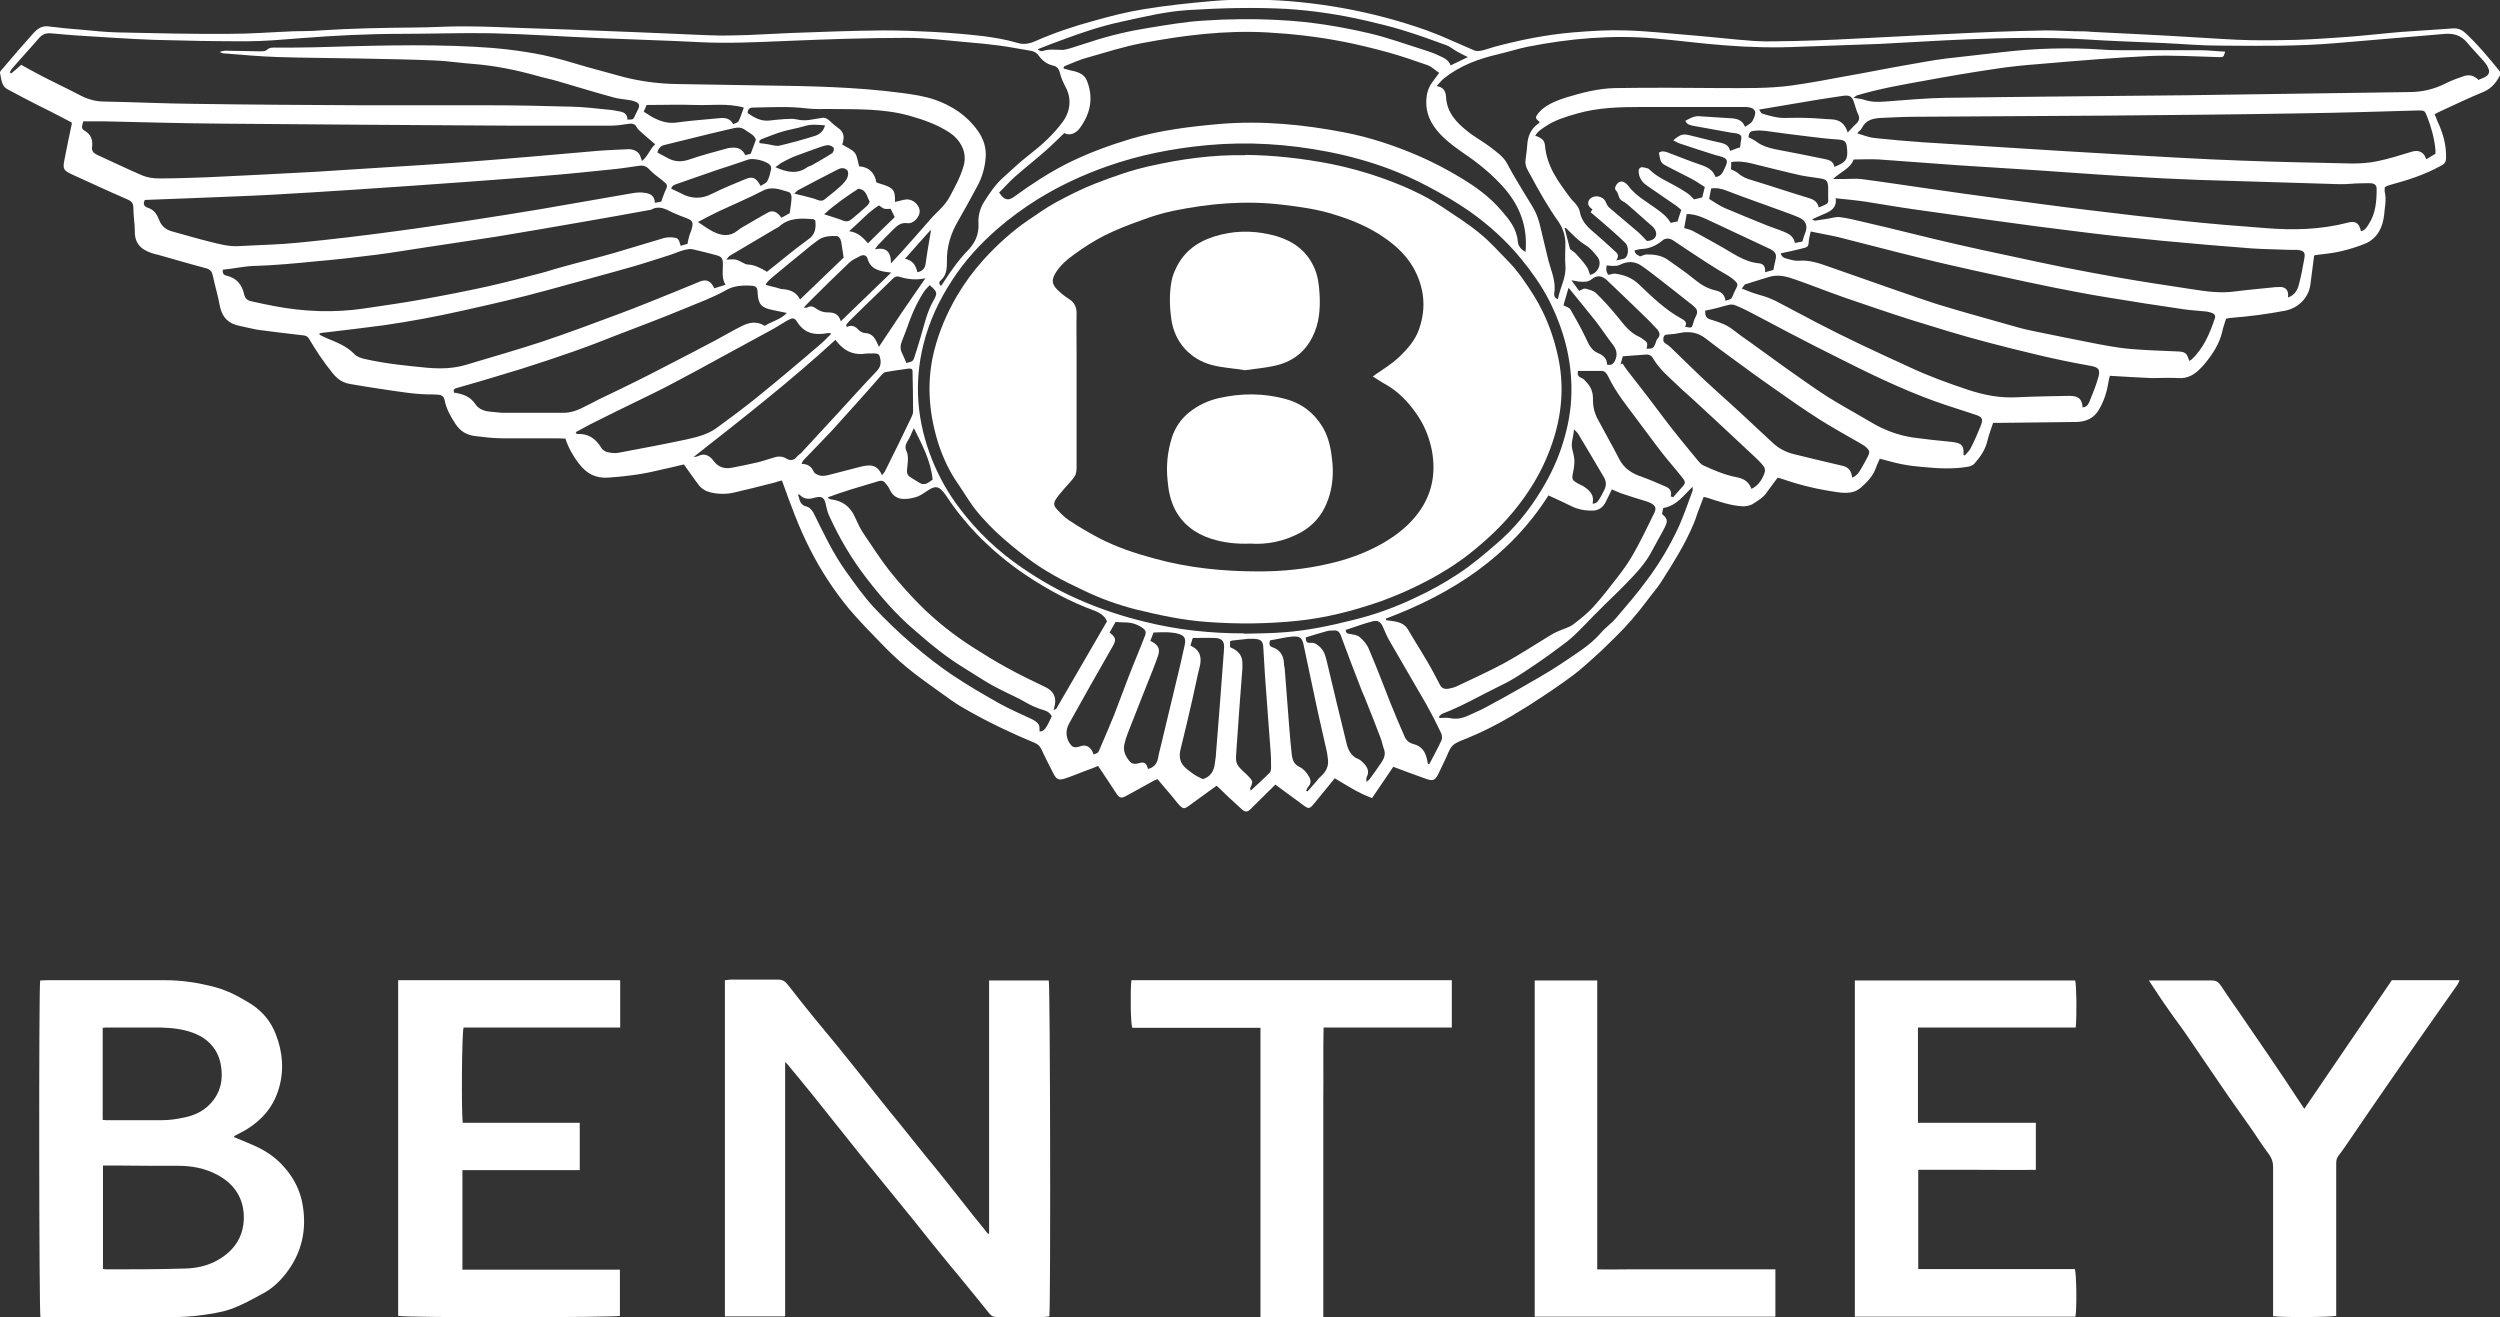
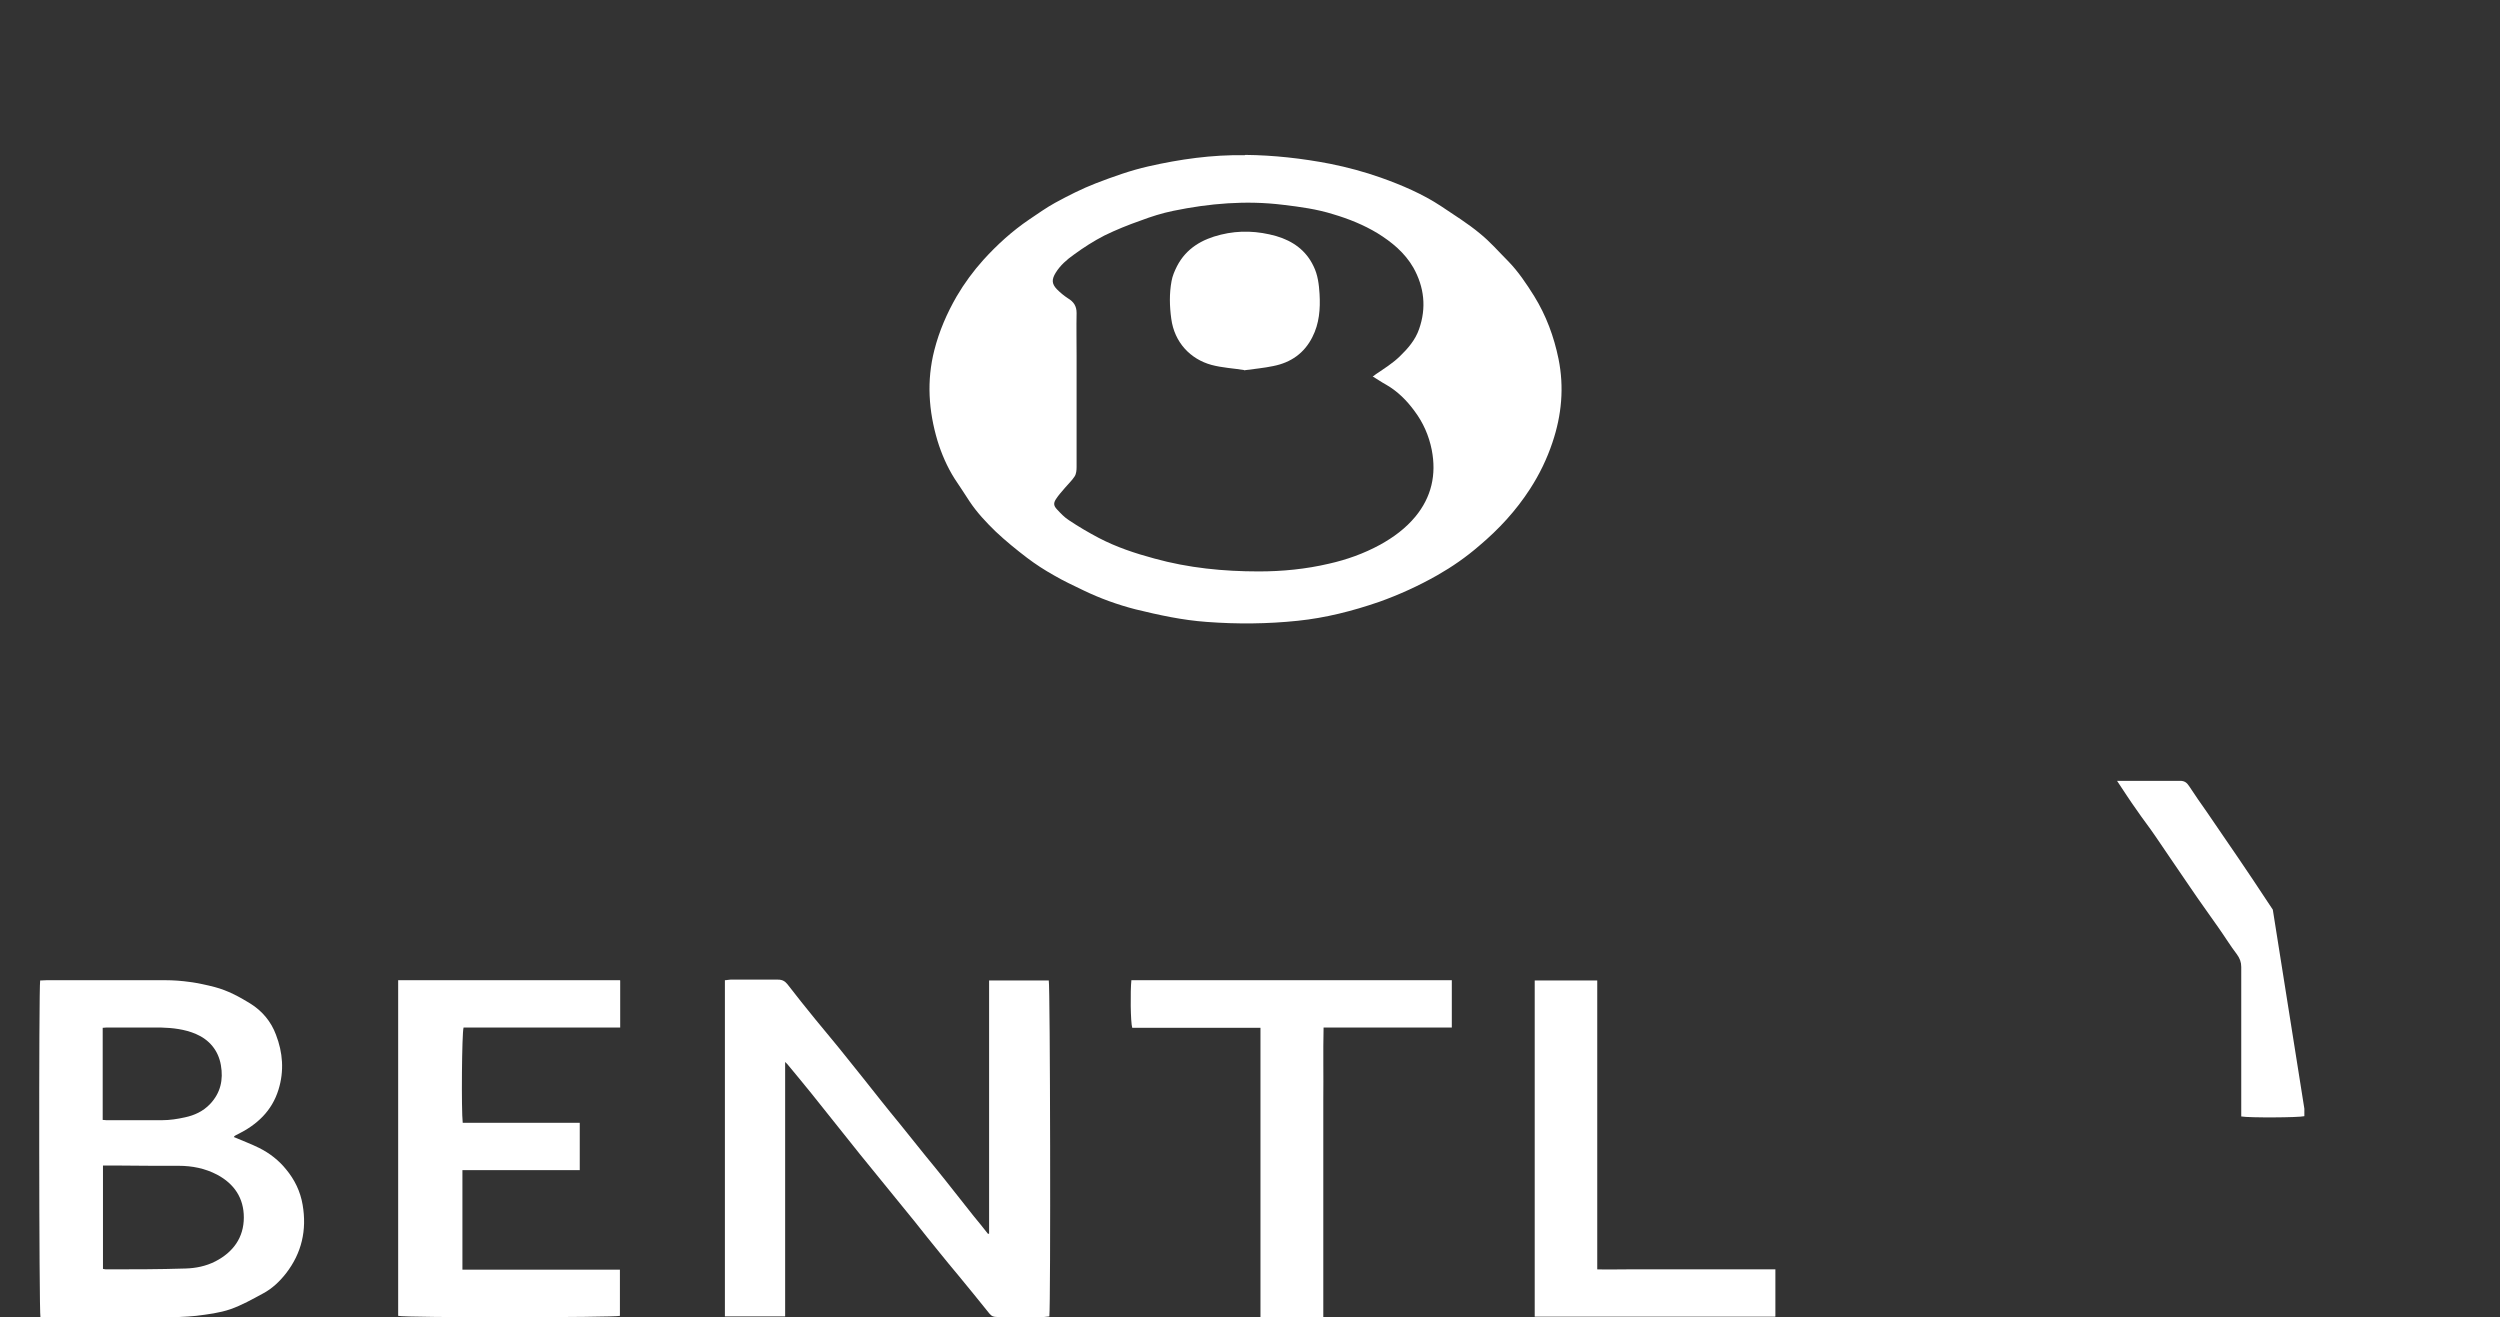
<svg xmlns="http://www.w3.org/2000/svg" id="Layer_2" data-name="Layer 2" viewBox="0 0 87.15 45.92">
  <rect x="0" y="0" width="87.15" height="45.92" fill="#333333" stroke="none" />
  <defs>
    <style>      .cls-1 {        fill: #fff;        stroke-width: 0px;      }    </style>
  </defs>
  <g id="Layer_1-2" data-name="Layer 1">
    <g>
      <path class="cls-1" d="m34.48,43c0-2.93,0-5.87,0-8.82.7,0,1.39,0,2.08,0,.05.16.07,11.27.02,11.71-.06,0-.12.02-.18.02-.55,0-1.09,0-1.64,0-.11,0-.19-.02-.27-.12-.36-.45-.72-.89-1.09-1.34-.22-.26-.43-.52-.65-.79-.29-.35-.57-.71-.85-1.06-.64-.79-1.28-1.57-1.92-2.36-.57-.71-1.13-1.42-1.7-2.13-.27-.34-.56-.68-.83-1.01-.02-.02-.04-.04-.08-.08,0,2.97,0,5.91,0,8.87-.69,0-1.39,0-2.1,0,0-3.91,0-7.8,0-11.72.07,0,.13-.02.19-.02.55,0,1.11,0,1.66,0,.15,0,.24.05.33.16.32.41.64.82.97,1.22.35.43.71.85,1.05,1.28.42.52.84,1.05,1.26,1.58.21.27.43.53.64.79.3.37.6.75.9,1.12.23.28.46.56.69.85.33.41.65.83.98,1.24.17.21.34.41.5.62.02,0,.03,0,.05-.01Z" />
      <path class="cls-1" d="m8.16,39.64c.3.13.6.24.88.38.36.18.68.43.93.74.3.36.5.77.58,1.24.15.88-.03,1.68-.58,2.39-.22.28-.48.53-.8.7-.37.2-.74.41-1.14.55-.38.13-.79.18-1.19.23-.39.04-.78.05-1.17.05-1.33,0-2.65,0-3.98,0-.1,0-.19,0-.28,0-.05-.2-.06-11.45-.01-11.74.08,0,.15-.01.23-.01,1.38,0,2.75,0,4.13,0,.59,0,1.16.09,1.73.24.45.12.84.33,1.23.57.42.26.73.63.9,1.09.24.62.29,1.26.09,1.91-.23.75-.75,1.23-1.44,1.57-.03.01-.06.03-.09.05-.01,0-.02.03-.03.05Zm-4.58,4.59s.07.02.11.02c.93,0,1.86,0,2.78-.03.35-.01.71-.08,1.04-.25.62-.32.99-.83.99-1.53,0-.67-.33-1.17-.93-1.49-.42-.22-.87-.31-1.34-.31-.73,0-1.46,0-2.19-.01-.14,0-.29,0-.45,0,0,1.21,0,2.4,0,3.6Zm0-5.19c.06,0,.09.01.12.01.65,0,1.3,0,1.95,0,.27,0,.53-.04.8-.1.33-.07.63-.21.87-.46.37-.39.47-.85.38-1.36-.09-.52-.41-.89-.88-1.09-.38-.16-.8-.21-1.21-.22-.61,0-1.22,0-1.83,0-.06,0-.12,0-.2.01,0,1.07,0,2.12,0,3.2Z" />
      <path class="cls-1" d="m21.62,34.18v1.64h-5.46c-.06.19-.08,2.88-.03,3.32,1.35,0,2.71,0,4.08,0v1.65c-1.36,0-2.72,0-4.09,0,0,1.16,0,2.3,0,3.47,1.83,0,3.65,0,5.49,0,0,.56,0,1.09,0,1.61-.17.06-7.48.07-7.73,0,0-3.89,0-7.79,0-11.7,2.58,0,5.15,0,7.73,0Z" />
      <path class="cls-1" d="m50.61,34.18v1.64c-1.49,0-2.96,0-4.47,0-.02.85,0,1.69-.01,2.52,0,.84,0,1.68,0,2.51v2.51c0,.84,0,1.67,0,2.55-.74,0-1.45,0-2.19,0,0-3.37,0-6.71,0-10.08-1.51,0-2.99,0-4.47,0-.06-.19-.07-1.28-.03-1.66,3.71,0,7.43,0,11.17,0Z" />
-       <path class="cls-1" d="m80.33,38.65c1.03-1.51,2.04-3,3.05-4.48.78,0,1.56,0,2.36,0-.03.06-.04.11-.07.15-.4.57-.8,1.14-1.2,1.71-.38.54-.76,1.09-1.14,1.64-.47.68-.94,1.36-1.4,2.04-.14.2-.27.4-.42.59-.07.1-.07.19-.07.3,0,.73,0,1.46,0,2.2,0,.94,0,1.87,0,2.81v.26c-.19.05-1.92.06-2.2.01v-.28c0-1.64,0-3.29,0-4.93,0-.17-.05-.3-.15-.44-.23-.3-.43-.63-.65-.94-.32-.46-.65-.91-.96-1.37-.42-.61-.83-1.22-1.24-1.82-.21-.31-.44-.6-.65-.91-.23-.32-.44-.65-.68-1.01.1,0,.16,0,.22,0,.66,0,1.32,0,1.98,0,.15,0,.23.06.31.18.2.31.42.62.63.92.19.27.37.55.56.82.35.51.7,1.02,1.04,1.53.17.26.34.51.51.77.05.08.11.16.18.27Z" />
+       <path class="cls-1" d="m80.33,38.65v.26c-.19.05-1.92.06-2.2.01v-.28c0-1.64,0-3.29,0-4.93,0-.17-.05-.3-.15-.44-.23-.3-.43-.63-.65-.94-.32-.46-.65-.91-.96-1.37-.42-.61-.83-1.22-1.24-1.82-.21-.31-.44-.6-.65-.91-.23-.32-.44-.65-.68-1.01.1,0,.16,0,.22,0,.66,0,1.32,0,1.98,0,.15,0,.23.06.31.18.2.31.42.62.63.92.19.27.37.55.56.82.35.51.7,1.02,1.04,1.53.17.26.34.51.51.77.05.08.11.16.18.27Z" />
      <path class="cls-1" d="m61.88,45.9c-2.79,0-5.58,0-8.38,0,0-3.91,0-7.8,0-11.72.72,0,1.44,0,2.18,0,0,3.35,0,6.69,0,10.07.36.01.7,0,1.03,0,.34,0,.68,0,1.03,0h1.05c.34,0,.68,0,1.03,0h1.03c.34,0,.68,0,1.04,0,0,.56,0,1.09,0,1.64Z" />
-       <path class="cls-1" d="m66.86,35.82c0,1.12,0,2.2,0,3.32h4.11v1.64c-.68.01-1.36,0-2.04,0-.68,0-1.36,0-2.06,0,0,1.16,0,2.3,0,3.46h5.46c.06.2.07,1.38.02,1.66-2.56,0-5.12,0-7.69,0,0-3.91,0-7.8,0-11.72,2.56,0,5.12,0,7.68,0,.05.16.06,1.23.02,1.64-1.82,0-3.65,0-5.49,0Z" />
-       <path class="cls-1" d="m27.26,16.75c-.09.02-.17.04-.25.07-.47.12-.94.24-1.42.35-.26.06-.53.06-.8,0-.18-.04-.32-.12-.43-.26-.17-.22-.33-.46-.52-.72-.28.07-.6.14-.91.21-.57.14-1.15.21-1.73.25-.45.03-.76-.15-1.02-.49-.2-.26-.36-.54-.47-.87-.08,0-.17-.01-.26-.01-.64,0-1.27,0-1.91,0-.33,0-.66-.04-.99-.08-.28-.04-.5-.16-.67-.42-.17-.26-.32-.52-.38-.83-.02-.12-.1-.18-.22-.19-.05,0-.1-.01-.15-.01-.62.01-1.23-.1-1.84-.19-.35-.05-.71-.11-1.06-.17-.27-.04-.47-.17-.64-.39-.3-.37-.57-.77-.81-1.18-.05-.09-.11-.12-.21-.13-.52-.06-1.03-.12-1.55-.19-.21-.03-.41-.09-.62-.13-.42-.07-.66-.3-.74-.72-.06-.35-.17-.69-.24-1.04-.03-.14-.09-.22-.24-.26-.57-.15-1.14-.32-1.71-.48,0,0-.02,0-.02,0-.42-.11-.76-.29-.75-.81,0-.27-.05-.53-.05-.8,0-.17-.05-.24-.21-.31-.65-.28-1.29-.58-1.93-.87-.3-.14-.33-.19-.26-.53.08-.41.16-.81.25-1.22,0-.02,0-.03,0-.06-.27-.14-.55-.29-.83-.43-.14-.07-.29-.14-.44-.22-.33-.17-.66-.34-.99-.52C.04,2.98.05,2.74,0,2.54c-.01-.05.07-.12.12-.18.35-.41.69-.81,1.05-1.21.13-.14.29-.26.51-.23.4.05.81.09,1.21.12.4.04.81.08,1.21.09,1.3.03,2.6.06,3.9.05.75,0,1.49-.06,2.24-.09.31-.01.62,0,.93-.03,1.07-.07,2.14-.09,3.22-.1.63,0,1.27-.05,1.9-.04.67,0,1.35.04,2.02.06.5.02,1.01.03,1.51.05.77.03,1.54.06,2.31.09.4.02.8.03,1.19.05.6.02,1.2.06,1.8.07.32,0,.65-.01.98-.02.5-.02.99-.05,1.48-.07,1.07-.04,2.14-.08,3.22-.09.56,0,1.12.02,1.68.05.6.03,1.2.08,1.8.15.39.05.79.12,1.17.23.24.08.45.03.65-.06.66-.29,1.35-.52,2.05-.71.57-.16,1.15-.31,1.73-.4.78-.13,1.56-.21,2.34-.28.54-.05,1.09-.06,1.63-.05.99.01,1.98.12,2.95.29,1,.18,1.98.44,2.94.78.3.11.59.23.88.36.26.11.52.23.78.34.07.03.17.02.26,0,.15-.03.29-.09.44-.13.9-.24,1.8-.42,2.73-.5.61-.05,1.22-.09,1.83-.07.77.02,1.54.11,2.31.17.74.06,1.47.15,2.21.2.45.03.91,0,1.37,0,.49-.01.97-.03,1.46-.05.59-.03,1.18-.06,1.78-.09.39-.02.78-.04,1.17-.06.62-.03,1.25-.06,1.87-.09.24-.01.47-.02.71-.03.59-.02,1.17-.04,1.76-.05.35,0,.7.02,1.05.03.19,0,.37,0,.56.02.6.03,1.2.06,1.8.09.65.03,1.3.07,1.95.11.59.03,1.18.08,1.78.09.54.01,1.07,0,1.61-.01.58-.02,1.15-.06,1.73-.1.54-.04,1.08-.1,1.62-.15.41-.04.83-.06,1.24-.09.29-.02.58-.04.87-.06.16-.01.3.04.42.15.44.4.82.87,1.2,1.33.02.02.03.06.05.09-.13.28-.3.51-.6.64-.51.21-1.01.45-1.51.68-.06.03-.12.06-.2.1.04.09.07.17.1.25.19.4.31.81.3,1.27,0,.16-.07.23-.2.29-.55.3-1.13.49-1.73.65-.05.01-.09.03-.14.05-.02,0-.04.02-.07.05,0,.04,0,.09,0,.14.07.28,0,.55-.02.82-.05.42-.22.79-.63.98-.28.12-.58.21-.88.28-.28.07-.58.09-.87.13-.02,0-.04.02-.06.02-.04.34-.09.68-.13,1.01-.06.46-.42.82-.88.91-.62.12-1.25.2-1.88.25-.06,0-.11.02-.18.03-.04.14-.1.29-.13.44-.1.44-.34.8-.62,1.14-.05.06-.11.12-.17.18-.2.2-.43.33-.74.31-.31-.02-.62,0-.93,0-.48-.02-.95-.05-1.46-.08-.01.05-.04.14-.05.22-.05.33-.15.65-.32.94-.18.33-.48.45-.83.45-.85.01-1.71.02-2.56.03-.1,0-.19,0-.31,0-.07.21-.15.42-.2.63-.07.31-.25.56-.45.79-.05.06-.15.1-.23.11-.52.09-1.04.06-1.56.01-.25-.02-.5-.05-.75-.1-.25-.05-.49-.12-.76-.19-.04.1-.1.21-.14.33-.1.28-.3.48-.51.67-.23.21-.52.21-.81.17-.64-.09-1.26-.23-1.87-.44-.08-.03-.17-.05-.23-.07-.13.18-.26.34-.37.5-.13.2-.33.31-.52.43-.09.05-.22.07-.32.07-.43-.02-.84-.17-1.25-.3-.03,0-.06-.02-.12-.03-.07.19-.15.39-.22.58-.04.12-.08.25-.13.36-.3.72-.72,1.38-1.14,2.04-.15.23-.34.44-.5.66-.33.44-.68.85-1.07,1.23-.24.23-.47.47-.72.69-.25.22-.49.45-.76.65-.43.32-.87.62-1.32.91-.28.19-.58.36-.87.54-.48.28-.97.53-1.48.74-.19.08-.4.14-.54.27-.13.13-.18.34-.27.51-.08.16-.15.32-.23.48-.11.22-.18.25-.4.18-.38-.13-.76-.28-1.17-.43-.24.35-.48.71-.74,1.09-.47-.17-.88-.44-1.3-.69-.24.29-.47.58-.71.87-.17.21-.2.21-.41.05-.31-.23-.63-.46-.95-.7-.29.29-.58.57-.87.86-.09.09-.17.11-.28.02-.17-.15-.33-.31-.5-.46-.13-.12-.25-.25-.4-.38-.28.2-.54.39-.8.58-.01,0-.03.02-.04.03-.28.2-.3.27-.55-.04-.21-.27-.44-.52-.67-.8-.03.01-.08.03-.12.05-.32.18-.64.35-.96.53-.18.1-.24.09-.36-.09-.2-.31-.41-.62-.63-.95-.17.07-.34.14-.52.2-.21.08-.42.17-.64.24-.21.07-.29.03-.39-.16-.14-.28-.29-.56-.42-.85-.05-.11-.12-.18-.23-.23-.82-.34-1.62-.72-2.39-1.16-.35-.19-.67-.43-.99-.66-.38-.27-.77-.55-1.13-.85-.3-.25-.58-.52-.85-.8-.38-.39-.76-.78-1.11-1.19-.53-.64-.99-1.34-1.37-2.09-.39-.76-.68-1.56-.97-2.37Zm5.53-6.77s.04-.04.05-.06c.27-.42.55-.83.89-1.18.25-.26.4-.55.38-.94-.02-.26.05-.54.2-.77.19-.3.39-.6.66-.84.29-.26.57-.53.88-.77.45-.35.87-.72,1.21-1.19.26-.37.3-.81.08-1.21-.08-.15-.15-.31-.19-.47-.03-.14-.1-.23-.23-.26-.22-.05-.38-.17-.51-.35-.07-.1-.16-.15-.28-.17-.36-.06-.72-.13-1.08-.18-.39-.05-.78-.09-1.16-.12-.69-.06-1.38-.15-2.07-.15-1.42,0-2.83.05-4.25.11-.99.04-1.98.09-2.98.04-1.15-.06-2.31-.09-3.47-.14-1.25-.05-2.5-.14-3.76-.17-1.06-.02-2.12.02-3.17.02-1.17,0-2.33.06-3.49.15-.64.05-1.28.11-1.92.11-1.07,0-2.13-.02-3.2-.05-.83-.03-1.66-.09-2.49-.14-.38-.02-.76-.06-1.14-.09-.17-.01-.29.05-.4.18-.3.35-.62.69-.92,1.04-.04.04-.06.1-.09.14l.05.04c.12-.1.24-.2.35-.3.24.13.46.26.68.37.44.23.89.44,1.33.67.28.15.56.24.88.24,1.04.02,2.08.07,3.13.08,1.95.03,3.91.04,5.86.05,1.45,0,2.9,0,4.35,0,.99,0,1.99.02,2.98.05.41.01.81.06,1.22.1.15.01.31.04.46.07.14.03.25.11.24.28.21,0,.21,0,.28-.17.03-.07.07-.13.1-.2.06-.13.03-.2-.09-.25-.07-.03-.14-.05-.21-.06-.18-.03-.37-.04-.55-.09-.66-.18-1.31-.38-1.96-.57-.24-.07-.49-.12-.73-.19-.72-.2-1.45-.35-2.2-.41-.44-.03-.87-.1-1.31-.12-.89-.04-1.77-.05-2.66-.07-.94-.02-1.89-.02-2.83-.05-.64-.02-1.28-.08-1.92-.13-.04,0-.09-.03-.13-.05.11-.04.21-.05.3-.04.37,0,.73.02,1.1.02.08,0,.18,0,.23-.04.11-.11.24-.09.37-.09.42,0,.83,0,1.25-.01,1.87-.05,3.74-.12,5.62-.02.81.04,1.61.13,2.4.29.52.11,1.04.27,1.55.42.41.11.83.23,1.24.34.62.16,1.25.24,1.88.25,1.01.02,2.02.03,3.03.05,1.6.02,3.21.05,4.8.26.39.05.79.11,1.17.24.59.21,1.1.54,1.48,1.07.21.29.31.61.28.96-.03.34-.12.67-.29.98-.22.41-.45.83-.68,1.23-.25.43-.39.89-.38,1.39,0,.25-.01.49-.22.67-.07.06-.06.13.03.2Zm53.62-7.2c.07-.03.13-.05.19-.08.17-.08.21-.19.13-.35-.03-.07-.08-.14-.13-.2-.2-.23-.41-.44-.6-.67-.2-.24-.45-.32-.76-.3-1.26.11-2.51.21-3.77.32-1.37.12-2.73.1-4.1.09-.65,0-1.3-.06-1.95-.09-.93-.04-1.85-.07-2.78-.13-1.34-.08-2.69-.05-4.03,0-1.02.04-2.05.11-3.07.16-.94.04-1.87.06-2.81.1-.87.04-1.74.02-2.61-.05-.81-.06-1.62-.17-2.43-.24-1.49-.13-2.97,0-4.44.29-.34.07-.68.18-1.02.26-.69.16-1.34.4-1.89.84-.09.07-.15.16-.26.27.26.04.32.2.33.39.03.53.36.88.74,1.18.24.2.53.35.78.54.23.18.48.34.62.61.17.33.37.65.56.97.13.22.28.44.4.67.08.16.14.35.18.52.1.4.19.81.29,1.21.1.37.27.73.2,1.14-.01.08.02.16.13.2.07-.41.3-.76.26-1.18-.02-.25,0-.5,0-.76,0-.28-.09-.54-.24-.76-.37-.52-.68-1.07-.98-1.63-.09-.16-.2-.32-.17-.52.02-.18.05-.35.06-.53.02-.32.14-.58.41-.76.01,0,.01-.03.02-.04-.14-.11-.16-.15-.07-.27.06-.08.14-.16.22-.22.23-.17.49-.27.77-.36.56-.17,1.13-.32,1.72-.33,1.24-.02,2.48-.01,3.71,0,.81,0,1.63.02,2.44-.09.64-.09,1.28-.21,1.92-.33.69-.12,1.37-.26,2.06-.38.46-.08.93-.17,1.4-.23.65-.08,1.29-.14,1.94-.22,1.18-.14,2.35-.17,3.53-.09.24.02.49.02.73.02.89,0,1.77,0,2.66,0,.29,0,.58.04.87.05-.06.2-.06.2-.25.19-.78-.02-1.56-.07-2.34-.04-1.29.06-2.58.17-3.87.28-.52.04-1.04.09-1.55.17-.82.12-1.64.26-2.45.41-.79.14-1.58.28-2.36.51-.03,0-.06.04-.14.09.16.03.28.03.38.07.24.08.48.08.72.06.71-.05,1.41-.12,2.12-.13,2.81-.04,5.62-.06,8.43-.09,2.57-.03,5.15-.08,7.72-.11.46,0,.88-.1,1.29-.31.2-.1.42-.18.63-.25.19-.06.37-.01.51.15Zm-51.58,3.93c.17.27.32.3.52.15.59-.43,1.2-.83,1.85-1.16.72-.36,1.46-.63,2.22-.86,1.02-.3,2.07-.43,3.12-.52,1.46-.12,2.91.02,4.35.3.87.17,1.71.45,2.53.8.51.22,1.01.48,1.49.77.52.31,1.02.67,1.42,1.14.27.31.54.63.58,1.08.01.16.11.29.27.37.08-.86-.19-1.59-.74-2.22-.41-.47-.9-.87-1.42-1.22-.24-.17-.48-.34-.69-.54-.35-.33-.61-.72-.61-1.23,0-.25.05-.48.2-.69.08-.11.16-.22.25-.34-.15-.1-.27-.22-.41-.27-.46-.16-.92-.32-1.39-.45-.52-.14-1.04-.27-1.56-.37-.87-.17-1.75-.27-2.64-.32-1.47-.08-2.91.1-4.34.37-.65.12-1.29.33-1.93.51-.26.07-.5.18-.75.28-.03,0-.05.03-.07.05,0,.02,0,.04,0,.05.09.02.17.05.26.07.22.04.45.12.54.33.25.6.14,1.17-.24,1.68-.16.21-.37.26-.54.17-.23.22-.45.44-.69.65-.34.3-.7.58-1.04.88-.19.17-.35.36-.54.54Zm13.48,14.83s0,.06.01.08c.08.01.15.02.23.03.21.03.41.09.53.29.22.38.46.75.68,1.13.16.27.3.54.44.81.06.12.17.15.29.13.1-.02.19-.04.28-.08.56-.27,1.13-.52,1.68-.82.53-.29,1.03-.62,1.54-.93.11-.07.22-.13.34-.18.17-.08.36-.12.51-.23.25-.19.5-.39.71-.62.29-.32.56-.67.83-1.02.21-.27.41-.55.57-.84.26-.46.49-.94.72-1.41.08-.17.04-.25-.12-.34-.06-.03-.12-.05-.18-.07-.26-.08-.53-.16-.79-.25-.13-.04-.25-.1-.39-.16-.07.15-.14.29-.21.43-.1.21-.27.32-.51.31-.23,0-.45-.04-.66-.14-.27-.13-.54-.26-.83-.39-1.36,2.14-3.36,3.43-5.68,4.3Zm-19.45-4.2s.03.04.03.04c.03.01.06.03.09.03.4.05.67.26.83.63.08.18.17.37.28.54.3.44.59.9.92,1.32.33.41.68.81,1.05,1.18.57.57,1.2,1.07,1.88,1.5.38.24.76.48,1.15.69.45.25.91.47,1.37.69.26.13.37.35.31.62-.01.05-.02.1-.04.17.05-.02.08-.03.09-.04.59-1.02,1.18-2.04,1.77-3.05-.09-.21-.26-.3-.43-.37-.86-.31-1.66-.75-2.41-1.25-.61-.41-1.17-.88-1.68-1.4-.4-.42-.76-.86-1.08-1.35-.27-.4-.4-.36-.71-.15-.12.08-.25.17-.39.2-.38.1-.72.1-.89-.31-.02-.04-.05-.08-.08-.12-.12-.16-.16-.18-.35-.12-.31.09-.62.19-.93.28-.26.08-.52.17-.79.27ZM2.9,4.24c-.03.13-.09.24.04.31.23.13.3.32.27.57-.02.13.04.21.16.27.53.24,1.06.5,1.6.73.17.07.38.1.57.1.56,0,1.12-.02,1.68-.04,1.25-.06,2.5-.12,3.76-.19.84-.05,1.67-.11,2.51-.16.81-.05,1.63-.1,2.44-.16.94-.07,1.88-.15,2.82-.23.69-.06,1.38-.12,2.07-.18.36-.03.73-.04,1.1-.06.14,0,.26.05.35.15.05.06.07.16.11.26.2-.15.27-.41.46-.58-.19-.16-.36-.31-.53-.46-.04-.04-.09-.08-.11-.13-.07-.14-.18-.14-.31-.12-.2.03-.4.06-.6.06-1.19,0-2.38,0-3.57,0-3.34-.02-6.68-.04-10.01-.07-1.36-.01-2.72-.05-4.08-.08-.23,0-.47,0-.72,0Zm61.85.41c.21.06.39.14.58.16.57.06,1.13.11,1.7.15.85.06,1.71.1,2.56.16,1.42.09,2.84.18,4.26.26,1.44.08,2.88.17,4.32.22,1.28.05,2.55.07,3.83.1.29,0,.59-.02.87-.08.4-.08.8-.21,1.2-.33.2-.06.35-.02.45.13.02.04.04.08.06.13.12-.07.22-.13.32-.19,0-.06,0-.1,0-.14-.04-.41-.15-.8-.3-1.18-.07-.18-.09-.19-.29-.19-1.34.04-2.69.08-4.03.1-2.27.04-4.54.06-6.81.08-2.21.02-4.43.02-6.64.04-.41,0-.83.02-1.24.04-.29.01-.55.07-.69.36-.03.06-.09.09-.15.17Zm-41.7,2.38c.05-.13.08-.24.13-.35.11-.22.1-.24-.1-.4-.16-.13-.33-.24-.46-.39-.11-.11-.21-.13-.35-.11-.33.05-.66.1-.99.13-.77.08-1.54.16-2.31.22-.9.08-1.8.14-2.7.21-1.35.1-2.69.19-4.04.28-.93.06-1.85.12-2.78.17-.94.05-1.89.08-2.83.12-.53.02-1.06.04-1.57.06-.08.15-.02.23.1.27.22.07.32.23.4.43.08.22.24.34.46.4.44.12.87.25,1.32.36.32.08.65.17.98.15.7-.04,1.4-.05,2.09-.12,1.11-.11,2.22-.24,3.32-.39.92-.12,1.83-.26,2.75-.4.8-.12,1.59-.25,2.38-.38,1.07-.18,2.15-.38,3.22-.56.13-.02.26-.03.39-.01.2.02.36.1.37.35.08-.01.15-.03.22-.04Zm.92,1.44c.02-.1.04-.18.06-.25.02-.08.06-.15.08-.23.07-.24.04-.3-.19-.39-.16-.06-.32-.12-.47-.19-.24-.12-.48-.26-.75-.1-.82.15-1.65.3-2.47.44-.98.17-1.95.34-2.93.5-.83.13-1.67.25-2.51.38-.55.08-1.11.18-1.67.25-.7.09-1.41.17-2.11.23-.71.07-1.43.14-2.14.16-.38.01-.73.1-1.1.13-.02.12.02.19.13.21.35.08.54.32.61.65.03.14.11.21.24.24.27.06.54.12.81.17,1.05.2,2.1.24,3.16.08.66-.1,1.32-.19,1.98-.31.78-.14,1.55-.29,2.32-.46.62-.14,1.23-.3,1.84-.46.27-.07.53-.16.8-.23.57-.16,1.15-.3,1.71-.46.59-.17,1.18-.36,1.77-.53.13-.04.27-.03.4-.01.14.02.15.17.19.28.09-.03.16-.05.24-.07Zm19.42,13.62c.46-.01.93-.01,1.39-.05.81-.06,1.61-.23,2.4-.43.74-.18,1.46-.44,2.15-.77.52-.24,1.03-.52,1.51-.84.46-.3.88-.66,1.3-1.02.64-.54,1.16-1.18,1.59-1.89.33-.54.59-1.1.77-1.7.17-.56.27-1.12.28-1.7.02-1.15-.27-2.22-.79-3.24-.26-.5-.59-.97-.95-1.41-.53-.65-1.14-1.2-1.82-1.68-.46-.32-.95-.6-1.44-.86-.45-.24-.92-.45-1.4-.63-.68-.25-1.37-.44-2.09-.58-1.39-.27-2.79-.36-4.2-.23-1.19.11-2.37.34-3.5.74-.85.3-1.67.68-2.44,1.16-.48.3-.94.64-1.37,1.01-.61.53-1.15,1.12-1.59,1.8-.45.69-.8,1.43-1,2.24-.34,1.37-.22,2.7.3,4.01.25.62.57,1.19.97,1.71.61.81,1.34,1.5,2.18,2.07.63.43,1.29.81,1.99,1.11.75.33,1.51.58,2.3.77,1.13.28,2.27.4,3.43.4Zm38.92-14.03c.13-.03.2-.14.26-.24.25-.38.28-.81.28-1.24,0-.12-.07-.18-.18-.19-.12-.01-.24,0-.37,0-.25,0-.5.04-.76.03-1.64-.05-3.29-.1-4.93-.15-.81-.03-1.61-.07-2.41-.12-1.04-.06-2.08-.14-3.12-.21-.94-.06-1.88-.12-2.83-.18-.91-.06-1.82-.14-2.73-.2-.3-.02-.6,0-.9,0-.12.32-.46.43-.72.68.17,0,.29,0,.41,0,.19,0,.38-.02.56,0,.77.1,1.55.22,2.32.33.84.12,1.67.24,2.51.35,1,.13,2,.27,3,.39,1.13.14,2.26.27,3.39.39.95.1,1.91.18,2.87.25.97.08,1.93.06,2.89-.19.27-.07.39.02.45.29Zm-5.99,4.52s.06-.03.08-.05c.42-.39.63-.9.81-1.43.03-.09-.01-.16-.1-.19-.06-.02-.12-.04-.19-.05-.27-.03-.54-.04-.8-.08-.9-.13-1.8-.27-2.7-.42-.62-.1-1.23-.22-1.84-.34-.65-.13-1.29-.27-1.93-.41-.57-.12-1.14-.25-1.71-.38-.58-.13-1.15-.28-1.73-.42-.72-.18-1.43-.37-2.15-.55-.3-.07-.62-.12-.94-.19-.02.11-.05.2-.06.28-.02.25-.01.26-.27.32-.23.06-.47.11-.71.16.02.11.1.16.18.18.15.04.3.09.45.08.34-.03.66.07.97.18.78.27,1.56.55,2.34.82.5.17,1,.35,1.5.51.75.23,1.5.44,2.25.65.37.1.73.22,1.11.29.76.16,1.53.31,2.29.46.38.07.77.14,1.16.17.52.04,1.04.06,1.56.08.28.01.34.05.42.31Zm-51.02-2.64c-.15-.24-.1-.47-.1-.7,0-.24-.03-.29-.25-.35-.27-.07-.53-.14-.8-.2-.09-.02-.19,0-.28.02-.19.05-.36.13-.55.19-.42.13-.83.27-1.25.39-.98.28-1.96.54-2.93.81-1.01.28-2.03.51-3.06.74-.9.2-1.8.37-2.71.5-.68.09-1.35.17-2.03.25-.07,0-.13.02-.2.03,0,.02,0,.03,0,.05.08.04.17.08.25.12.34.14.69.27.96.55.09.1.25.15.39.18.71.16,1.43.23,2.15.3.46.04.91.03,1.35-.1.89-.27,1.78-.52,2.66-.81.89-.3,1.78-.63,2.66-.96.65-.24,1.3-.51,1.95-.77.3-.12.6-.25.9-.37.23-.09.38,0,.49.24.13-.04.25-.08.42-.13Zm37.85-2.3c.07.03.11.06.14.05.15-.02.3-.05.45-.07.13-.02.27-.07.4-.05.26.03.53.1.79.16.57.13,1.14.27,1.71.41.53.13,1.06.26,1.59.38.56.13,1.12.25,1.69.37.68.15,1.35.29,2.03.43.62.12,1.24.24,1.87.35.86.15,1.72.28,2.58.41.5.08,1,.15,1.51.08.47-.06.94-.1,1.41-.15.08,0,.16-.01.24,0,.18.04.22.18.2.36.21-.07.31-.23.36-.38.09-.32.15-.65.21-.98.04-.22-.02-.27-.24-.3-.09,0-.18,0-.27,0-.44-.02-.88-.02-1.32-.05-1.05-.08-2.11-.17-3.16-.27-.95-.09-1.89-.19-2.84-.31-.99-.12-1.98-.25-2.98-.39-.93-.13-1.85-.26-2.78-.39-.57-.08-1.14-.18-1.71-.27-.34-.05-.68-.08-1.04-.12.05.32-.15.44-.38.54-.14.06-.28.12-.45.2Zm-2.5-2.48s.02-.07.02-.1c0-.12.07-.29.01-.34-.07-.08-.24-.08-.36-.1-.42-.08-.85-.15-1.27-.23-.12-.02-.25-.05-.3-.18.08-.04.15-.08.22-.11.07-.03.15-.05.23-.05.37.02.73.05,1.1.07.23.01.44.05.53.3.08-.05.14-.08.2-.13.08-.06.19-.33.15-.41-.06-.13-.19-.14-.31-.15-.03,0-.07,0-.1,0-1.19,0-2.38,0-3.57,0-.75,0-1.5.02-2.23.23-.38.11-.76.22-1.1.45-.13.09-.27.17-.35.32.25.09.32.17.34.35.06.73.48,1.28.89,1.83.06.08.15.15.21.24.05.06.09.14.11.22.05.31.24.52.47.71.26.22.51.45.76.68.08.07.16.15.04.32.15-.04.26-.04.32-.09.12-.1.12-.4,0-.52-.16-.16-.33-.31-.5-.46-.24-.21-.47-.41-.71-.61.02-.04.04-.07.06-.1-.03-.03-.06-.05-.09-.08-.08-.09-.07-.2,0-.28.15-.16.44-.11.54.07.04.08.07.17.14.23.32.28.66.55.98.83.11.09.21.21.33.33.01,0,.07,0,.13-.02.18-.05.25-.21.15-.38-.02-.04-.05-.07-.08-.1-.23-.2-.46-.41-.69-.61-.12-.1-.23-.22-.36-.28-.16-.08-.12-.26-.22-.36-.08-.08-.02-.17.03-.24.06-.07.15-.11.24-.06.06.03.12.08.16.14.26.34.63.54.96.78.19.14.38.27.51.5.08-.02.17-.04.24-.05.04-.14.08-.26.13-.4-.06-.05-.11-.1-.18-.15-.32-.22-.64-.44-.96-.66-.16-.1-.28-.22-.33-.41-.02-.1-.04-.21.05-.26.06-.03.16.01.25.03.02,0,.04.03.06.04.28.28.65.42.99.62.2.12.41.23.56.42.1-.02.19-.04.29-.07.03-.12.06-.23.09-.36-.16-.1-.3-.2-.45-.28-.32-.17-.64-.32-.95-.49-.06-.03-.12-.09-.14-.15-.03-.08-.04-.18-.06-.28.11-.07.22-.04.32,0,.37.14.74.29,1.12.42.24.08.45.18.53.43.21-.02.26-.17.33-.32.12-.25.1-.32-.16-.4-.06-.02-.13-.03-.19-.05-.41-.13-.82-.26-1.23-.4-.07-.02-.14-.07-.22-.11.27-.22.33-.23.59-.17.35.08.69.18,1.04.25.17.04.31.09.35.29.12-.04.21-.08.32-.12Zm.07,4.9c.23.09.4.16.58.21.27.07.52.17.77.31.41.22.83.44,1.25.66.52.27,1.04.53,1.57.78.56.27,1.12.52,1.68.78.66.31,1.35.56,2.04.79.55.18,1.1.29,1.68.26.62-.03,1.24-.04,1.85-.05.31,0,.44.1.46.4.13,0,.19-.09.23-.18.11-.28.23-.55.31-.84.09-.3.02-.38-.28-.43-1.21-.21-2.4-.51-3.59-.82-.88-.23-1.75-.5-2.62-.77-.79-.25-1.57-.52-2.36-.79-.57-.2-1.12-.42-1.69-.62-.31-.11-.62-.2-.95-.09-.27.09-.54.16-.81.25-.04.02-.07.09-.13.16Zm-44.9,3.63c.05,0,.12.01.18.03.22.05.42.15.55.34.13.2.31.27.53.29.14.01.28.03.41.04.72,0,1.43,0,2.15,0,.22,0,.42-.06.61-.15.21-.1.42-.21.63-.32.44-.21.88-.42,1.32-.64.33-.16.65-.33.98-.5.58-.3,1.15-.59,1.73-.9.32-.17.62-.35.94-.51.26-.13.53-.19.81-.01.24-.16.54-.21.77-.45-.18-.04-.33-.07-.48-.1-.41-.08-.52-.2-.54-.61,0-.17-.05-.23-.21-.24-.31-.02-.63,0-.9.16-.46.26-.94.43-1.42.63-.81.34-1.63.64-2.45.96-.48.19-.97.38-1.46.55-.6.21-1.2.41-1.8.6-.29.09-.58.17-.86.26-.47.14-.93.28-1.4.41-.07.02-.12.05-.08.15Zm4.26,1.38s.01.04.02.06c.4-.03.67.16.86.48.04.07.13.13.21.15.13.03.28.05.41.02.8-.15,1.6-.3,2.39-.47.35-.08.71-.17,1.01-.39.48-.35.95-.7,1.41-1.07.75-.61,1.49-1.23,2.22-1.86.13-.11.24-.23.36-.35-.02-.02-.03-.03-.03-.03-.02,0-.05,0-.07,0-.43.08-.8.04-1.07-.37-.11-.18-.17-.17-.37-.06-.2.12-.4.25-.61.36-.53.29-1.07.58-1.6.87-.58.32-1.17.64-1.76.95-.43.23-.87.44-1.3.65-.47.23-.95.46-1.42.7-.23.11-.45.24-.68.36Zm9.3-10.02c.16.1.33.16.42.28.09.12.1.3.15.47.36.02.55.25.6.56.19.07.37.1.51.2.15.1.14.31.14.48.15-.03.28-.08.42-.09.23,0,.45.22.44.43,0,.19-.23.43-.42.4-.22-.03-.35.07-.49.21-.18.18-.36.36-.53.54-.04.04-.07.09-.12.16.39-.08.56.08.56.49.13-.14.26-.28.38-.41.33-.37.66-.74.98-1.11.22-.26.51-.47.68-.79.19-.35.38-.7.49-1.08.15-.5-.14-.94-.49-1.17-.43-.28-.91-.45-1.41-.59-.91-.25-1.84-.22-2.76-.23-.27,0-.54.01-.8-.02-.63-.08-1.25-.04-1.88-.03-.12,0-.18.05-.19.19.23.16.47.3.78.26.18-.02.36-.04.53-.05.13,0,.27-.02.39.01.2.05.39.04.58,0,.1-.02.21-.03.31-.05.11-.02.2.03.28.11.09.09.19.17.3.25.14.1.2.23.17.4,0,.06-.03.13-.04.18Zm39.06,10.8l.05.03c.07-.08.16-.16.21-.26.13-.25.24-.51.35-.78.09-.23.05-.31-.18-.38-.07-.02-.14-.05-.21-.07-.55-.18-1.1-.35-1.63-.56-.59-.23-1.17-.49-1.74-.76-.69-.33-1.37-.68-2.05-1.02-.29-.15-.58-.3-.87-.45-.42-.22-.85-.45-1.27-.67-.19-.1-.39-.2-.59-.28-.06-.03-.14-.04-.21-.03-.14.03-.28.07-.42.11-.15.04-.29.07-.44.1.01.23.04.27.26.33.26.08.51.17.72.34.19.15.39.29.59.43.42.3.84.61,1.26.91.47.33.94.67,1.42.98.51.32,1.05.61,1.57.92.44.26.91.43,1.41.51.44.06.89.11,1.33.15.44.04.45.17.45.43Zm-39.32-4c-1.58,1.45-3.26,2.76-4.94,4.08.07,0,.14-.02.2-.05.14-.06.27-.03.39.07.04.03.07.07.1.11.17.23.39.3.67.24.29-.06.57-.11.86-.18.17-.04.34-.1.51-.15.17-.06.34-.09.51.02.13.08.27.06.37-.08.03-.04.09-.07.13-.11.44-.48.88-.95,1.32-1.43.44-.48.87-.96,1.32-1.43.12-.13.16-.25.13-.42-.03-.17-.06-.2-.24-.2-.13,0-.26,0-.39.02-.36.02-.64-.13-.87-.41-.02-.02-.04-.05-.06-.08Zm35.46,4.8c.14-.07.22-.17.28-.28.09-.15.17-.3.25-.45.08-.16.07-.22-.07-.34-.05-.05-.12-.08-.18-.12-.48-.28-.98-.55-1.45-.85-.53-.34-1.05-.7-1.57-1.07-.52-.36-1.03-.74-1.54-1.11-.28-.21-.56-.41-.84-.63-.28-.22-.59-.26-.92-.19-.13.03-.26.04-.38.05-.08,0-.15.01-.17.11-.02.09-.01.16.08.21.06.04.12.08.17.13.32.31.64.62.96.93.15.15.31.29.46.43.32.29.65.59.97.88.39.36.77.72,1.16,1.08.21.2.46.33.74.4.57.14,1.14.28,1.71.41.16.04.26.13.3.28.01.04.02.07.03.13Zm-33.84-.08c.06-.07.09-.1.11-.14.31-.62.62-1.25.92-1.88.03-.07.07-.15.06-.23,0-.47-.01-.94-.02-1.41,0-.01-.02-.03-.03-.05-.03,0-.07-.02-.11-.01-.27.04-.53.07-.79.12-.05,0-.1.05-.14.09-.27.31-.54.62-.82.93-.3.34-.61.67-.91,1.01-.14.15-.28.29-.42.44-.19.2-.38.39-.57.59-.03.03-.05.08-.08.14.21,0,.35.09.43.28.03.06.14.11.22.13.09.02.2,0,.29-.02.36-.09.72-.19,1.08-.28.32-.08.62-.13.79.3Zm30.32.47c.25-.12.38-.34.46-.58.02-.06,0-.17-.05-.22-.11-.14-.24-.26-.37-.38-.67-.63-1.35-1.26-2.03-1.89-.18-.17-.37-.32-.54-.49-.32-.31-.67-.59-.9-.98-.06-.11-.15-.15-.26-.14-.27.02-.53.04-.8.06-.03.1-.05.2-.08.29l.07-.04c.06.09.12.18.18.26.15.2.31.39.46.59.36.46.7.93,1.06,1.39.31.4.63.78.95,1.17.05.06.1.11.16.14.37.17.74.33,1.14.41.24.04.45.14.54.4ZM36.19,1.68s0,.04,0,.06c.05.02.11.06.15.04.23-.08.47-.04.7-.04.09,0,.19-.04.28-.06.23-.07.46-.15.69-.22.67-.22,1.35-.38,2.04-.49.63-.1,1.25-.21,1.89-.25.88-.06,1.77-.07,2.66-.02,1.06.05,2.1.22,3.13.46.65.15,1.27.38,1.91.58.15.05.31.1.46.17.18.09.38.14.47.37.2-.1.39-.19.6-.29-.15-.07-.26-.13-.37-.19-.13-.07-.24-.17-.37-.22-.51-.19-1.02-.37-1.54-.53-.42-.13-.85-.23-1.27-.33-.91-.21-1.83-.35-2.77-.41-1.14-.06-2.28-.03-3.42.04-.8.05-1.57.24-2.35.41-.7.15-1.38.38-2.05.63-.28.1-.56.21-.84.32Zm21.74,16.23c.19.16.22.24.11.46-.14.28-.3.54-.44.81-.23.46-.59.83-.95,1.2-.31.32-.64.62-.95.94-.16.15-.3.31-.46.47-.2.2-.4.41-.62.58-.42.32-.86.64-1.3.93-.34.23-.68.45-1.05.62-.66.32-1.3.7-1.99.96-.04.02-.08.06-.11.09,0,.02,0,.04.01.06.12,0,.24-.02.35,0,.26.06.48,0,.71-.11.18-.09.37-.16.55-.26.41-.22.81-.44,1.21-.67.48-.28.96-.54,1.42-.85.48-.33.99-.62,1.38-1.07.16-.19.38-.34.54-.53.36-.42.73-.85,1.06-1.3.45-.6.83-1.24,1.14-1.92.17-.39.31-.8.46-1.2.02-.04,0-.1,0-.15-.31.3-.55.66-1.02.74-.01.06-.03.13-.04.2Zm-21.27,7.06c-.04-.1-.12-.16-.23-.2-.14-.04-.28-.09-.41-.15-.16-.07-.32-.17-.47-.25-.32-.16-.65-.31-.96-.48-.34-.19-.66-.41-.99-.61-.63-.38-1.19-.85-1.74-1.33-.62-.53-1.15-1.14-1.65-1.79-.52-.67-.95-1.4-1.3-2.17-.06-.12-.09-.26-.12-.39-.05-.25-.13-.32-.39-.25-.2.06-.38.06-.53-.11,0,0-.02,0-.05,0,.06.17.05.36.3.42.1.02.2.14.25.24.34.69.67,1.39,1.12,2.02.31.43.61.86.97,1.25.43.46.89.9,1.37,1.31.43.37.88.72,1.35,1.04.55.37,1.12.7,1.69,1.02.36.2.75.36,1.12.54.08.04.17.1.22.18.04.06.02.16.03.24.15,0,.22-.08.43-.54Zm2.23-3.29c-.07.12-.14.24-.21.37.21.16.24.25.12.46-.26.46-.52.92-.78,1.37-.25.44-.5.89-.75,1.34-.15.26-.11.57.09.78.03.03.09.05.13.05.06,0,.13-.02.19-.04.15-.05.27,0,.36.12.04.05.06.11.08.17.15-.05.16-.05.2-.15.18-.41.35-.82.52-1.23.17-.44.33-.88.5-1.32.18-.47.38-.93.56-1.4.07-.17.05-.23-.1-.33-.15-.1-.32-.16-.5-.17-.14,0-.27-.01-.43-.02Zm19.37-4.37s.04.01.07.02c.1-.11.19-.22.29-.33.15-.16.15-.2.01-.37-.22-.28-.46-.55-.68-.83-.29-.37-.56-.75-.85-1.13-.37-.5-.77-.98-1.04-1.55-.05-.1-.11-.19-.23-.19-.27,0-.55,0-.82,0-.02.11-.02.19.11.24.08.03.14.1.2.17.16.17.22.38.21.6,0,.23.05.45.16.66.25.47.52.94.76,1.41.17.33.45.5.78.61.28.1.55.22.83.34.15.06.23.17.18.35Zm-8.48,9.32s.04,0,.05,0c.14-.27.29-.54.42-.82.03-.07.02-.2-.02-.27-.16-.34-.33-.67-.51-.99-.42-.73-.85-1.46-1.27-2.19-.09-.15-.16-.32-.23-.48-.08-.19-.17-.27-.37-.22-.32.08-.63.2-.94.3.01.12.07.13.15.14.12.02.26.04.34.11.13.11.26.26.32.42.27.63.51,1.26.76,1.9.16.39.32.78.49,1.16.06.13.16.21.31.25.27.07.4.25.46.51.01.06.03.12.04.19Zm-9.77.18c.2-.05.32-.17.36-.38.02-.14.06-.27.09-.4.2-.82.39-1.64.59-2.46.09-.36.17-.73.25-1.09.05-.24-.02-.33-.24-.39-.28-.07-.56-.05-.85-.04-.04.11-.07.2-.11.29.3.15.36.28.25.58-.12.32-.24.64-.37.95-.22.57-.45,1.13-.67,1.7-.05.13-.09.26-.12.4-.04.22.05.4.18.56.07.09.18.12.31.08.22-.06.28-.02.34.2Zm2.89-4.24c.31.13.43.32.41.63,0,.03,0,.06,0,.1-.07.91-.14,1.82-.2,2.73-.04.59-.08.58.36.98.01.01.02.02.03.03.18.19.19.2.08.44,0,.01,0,.03.02.08.23-.21.45-.41.66-.62.04-.04.05-.12.05-.18,0-.2,0-.41-.02-.61-.06-.85-.13-1.7-.19-2.56-.02-.33-.04-.67-.06-1-.01-.24-.07-.3-.31-.32-.07,0-.15,0-.22,0-.19.02-.37.04-.56.06-.02,0-.04.02-.07.03v.2Zm-1.39-.06c.34.16.39.42.31.74-.1.39-.17.78-.26,1.16-.13.58-.27,1.16-.41,1.73-.06.25-.01.47.19.64.09.08.19.15.29.22.09.06.2.11.3.16.27-.08.39-.28.42-.55.01-.11.04-.23.04-.34.1-1.22.19-2.43.28-3.65.02-.26-.06-.37-.32-.38-.26-.01-.52,0-.77,0-.03.09-.05.16-.08.26Zm6.13,4.74s.07-.05.09-.07c.15-.2.3-.41.44-.62.09-.14.14-.29.07-.46-.05-.14-.07-.28-.13-.42-.16-.42-.32-.83-.49-1.25-.05-.14-.12-.27-.17-.41-.24-.62-.48-1.24-.71-1.87-.05-.13-.12-.19-.26-.17-.07,0-.15,0-.22.02-.25.07-.49.14-.74.22,0,.12.02.2.16.19.15-.02.26.07.36.17.15.16.18.35.23.55.22.94.45,1.88.68,2.82.06.23.17.42.4.51.05.02.1.06.14.1.16.15.27.31.15.54-.02.03,0,.08-.01.14Zm-3.37-4.92c-.03.12-.03.19.08.23.27.09.4.29.41.57,0,.08.03.16.03.24.05.69.11,1.38.16,2.07.02.28.05.57.08.85.02.2.08.36.28.45.14.07.24.19.32.33.07.12.08.23-.01.34-.04.04-.06.1-.09.15.02.01.03.02.05.03.1-.11.2-.23.3-.34.05-.06.1-.13.16-.18.19-.17.29-.37.25-.62-.01-.07-.02-.15-.03-.22-.14-.63-.29-1.25-.42-1.88-.13-.61-.26-1.22-.39-1.84-.05-.26-.12-.34-.39-.32-.26.02-.51.09-.77.13Zm-13.22-12.83c-.38-.04-.7-.1-.81-.49-.03-.11-.14-.14-.24-.09-.14.07-.3.14-.41.25-.45.43-.9.87-1.34,1.31-.07.07-.14.14-.23.24.07,0,.1.02.12,0,.12-.07.21-.04.33.05.1.07.24.12.36.12.22,0,.4.03.48.31.59-.57,1.15-1.11,1.75-1.69Zm-1.64-.51c-.02-.14-.03-.23-.05-.33-.02-.1-.02-.21-.06-.31-.02-.05-.08-.12-.12-.12-.22-.01-.44,0-.63.12-.17.12-.34.25-.5.39-.38.31-.75.61-1.13.93-.09.08-.19.16-.23.26.14.04.27.07.39.1.07.02.14.05.21.05.25.02.47.1.6.36.52-.5,1.02-.98,1.51-1.45Zm.1,2.36s0,.03.01.05c.18-.09.3-.02.41.1.06.06.15.11.23.11.22.01.33.15.41.33.02.05.04.09.07.15.28-.42.54-.81.8-1.2.27-.39.54-.79.82-1.19-.32.07-.61.04-.9-.05-.09-.03-.15-.01-.22.05-.13.13-.27.26-.4.39-.38.37-.77.74-1.15,1.12-.04.04-.07.09-.1.13Zm-2.78-1.87c.5-.39.95-.78,1.44-1.13.26-.18.28-.4.25-.67-.03-.02-.05-.03-.07-.04-.42-.03-.83-.06-1.18.25-.04.04-.1.06-.15.09-.52.31-1.04.62-1.57.93-.04.02-.07.07-.13.14.14,0,.24-.02.33,0,.09.02.18.08.27.12.04.02.09.05.14.05.25.01.47.13.67.25Zm.8-2.05c.02-.17.05-.32.06-.47.01-.11,0-.24-.11-.27-.29-.08-.57-.21-.89-.04-.5.26-1.03.48-1.54.72-.23.11-.46.23-.72.37.2.13.36.25.54.34.28.14.57.18.84-.04.1-.08.21-.15.33-.21.24-.14.47-.28.71-.41.16-.09.27-.06.4.06.03.03.06.07.09.11.11-.06.21-.11.29-.16Zm32.63,3.05c.19-.05.19-.05.24-.16.03-.08.07-.16.11-.24.08-.15.08-.19-.04-.3-.06-.06-.14-.11-.21-.16-.24-.14-.48-.28-.71-.43-.42-.27-.82-.54-1.24-.82-.11-.07-.25-.07-.34,0-.21.18-.46.3-.74.31-.08,0-.16.03-.25.05.02.16.14.16.19.21.09-.03.17-.07.24-.07.26,0,.5.03.72.18.32.23.64.44.94.69.22.18.45.32.72.38.19.04.33.13.36.36ZM26.52,6.48c.09-.06.2-.1.23-.17.07-.13.1-.27.13-.41.01-.05,0-.11-.04-.15-.12-.14-.58-.25-.75-.19-.37.13-.74.25-1.11.37-.46.16-.92.32-1.38.48-.09.03-.18.06-.2.17.12.06.23.1.34.16.35.19.7.21,1.07.02.38-.19.77-.35,1.16-.51.27-.11.37-.07.54.22Zm33.82-.58c.1.05.18.08.24.13.14.13.31.2.49.25.66.2,1.31.42,1.97.62.18.05.32.13.36.33.06-.02.11-.04.15-.06.19-.08.19-.09.18-.29,0-.12,0-.24,0-.36-.02-.22-.05-.26-.27-.3-.23-.04-.47-.06-.7-.11-.58-.13-1.15-.28-1.73-.42-.22-.05-.44-.08-.68-.04,0,.09,0,.17-.01.25Zm-.75,1.04c.18.11.35.23.53.31.49.21.99.41,1.48.61.2.08.4.14.59.22.17.07.34.16.38.39.1-.02.19-.04.26-.05.04-.12.06-.21.1-.3.1-.24.02-.44-.22-.54-.23-.1-.47-.18-.71-.27-.6-.22-1.21-.43-1.8-.66-.18-.07-.35-.11-.55-.08-.02.11-.04.22-.07.36Zm1.94,2.55c.12-.03.22-.06.29-.08.03-.14.05-.26.08-.38.03-.13,0-.23-.11-.3-.05-.04-.12-.06-.17-.09-.65-.3-1.29-.61-1.94-.91-.28-.13-.55-.27-.88-.27-.03.16-.06.33-.09.49.09.03.2.05.3.1.32.17.62.34.94.52.44.24.84.56,1.37.61.15.01.23.12.21.3Zm2.41-3.67c.41-.16.48-.26.45-.62-.02-.28-.07-.32-.36-.34-.32-.02-.65-.06-.97-.1-.52-.06-1.03-.13-1.54-.2-.12-.01-.24-.02-.36,0-.15.01-.19.06-.21.22.11.06.22.11.31.18.18.13.39.19.61.24.57.11,1.15.22,1.72.34.17.03.33.08.36.29Zm-37.59-.94c-.04-.17-.22-.24-.36-.34-.13-.1-.26-.11-.42-.07-.27.07-.54.12-.81.19-.53.13-1.06.26-1.58.39-.14.03-.23.11-.26.27.1.05.21.11.32.17.25.15.5.17.79.07.44-.15.89-.27,1.33-.39.05-.01.1-.02.14-.02.21-.02.38.04.48.26.07-.02.15-.04.19-.05.06-.17.11-.3.17-.46Zm31.05,7.28c.23-.01.24-.02.31-.19.02-.05.03-.12.07-.16.12-.13.07-.24-.02-.34-.16-.17-.31-.33-.48-.49-.42-.41-.84-.81-1.26-1.21-.17-.16-.35-.19-.53-.04-.12.1-.25.1-.39.09-.09,0-.17-.03-.32-.05.11.16.2.27.27.37.09-.04.16-.09.21-.08.13.03.28.07.37.15.26.25.51.53.74.81.23.28.43.57.77.72.05.02.1.06.14.09.16.11.16.12.12.33Zm1.34-.77c.24.05.24.05.29-.14.02-.08.05-.16.09-.23.07-.13.05-.23-.05-.32-.05-.05-.11-.1-.17-.14-.34-.27-.68-.54-1.03-.81-.21-.16-.42-.33-.64-.48-.24-.17-.5-.17-.76-.04-.07.04-.17.04-.25.04-.07,0-.14-.01-.21-.02q-.05.21.06.33c.08-.01.16-.05.23-.04.31.04.59.14.83.37.46.44.92.89,1.49,1.2.11.06.21.14.12.28Zm2.59-7.56s.06.12.1.13c.29.09.58.17.88.15.21,0,.42-.01.63,0,.3,0,.6.04.9.05.29.01.48.15.57.46.11-.11.19-.21.29-.3.12-.11.14-.22.06-.37-.05-.11-.08-.23-.12-.35-.07-.24-.15-.29-.39-.26-.27.04-.53.08-.79.12-.7.12-1.39.23-2.14.36Zm-38.88.07c.11.07.19.12.27.17.27.15.55.25.88.2.49-.07.98-.1,1.48-.15.19-.02.37,0,.48.21.08-.04.17-.06.19-.11.07-.14.11-.29.18-.47-.57-.16-1.14-.07-1.69-.09-.57-.02-1.13,0-1.7,0-.04.09-.06.16-.1.23Zm33.08,13.66c.13-.01.19-.1.24-.19.06-.09.1-.19.15-.28.08-.15.08-.3,0-.44-.3-.52-.61-1.03-.92-1.55-.03-.04-.07-.07-.13-.13-.01.1-.02.16-.03.22-.06.29-.07.35.01.64.06.23.03.45-.02.67-.04.2-.02.24.15.34.08.05.18.08.26.14.19.13.34.29.28.56Zm-1.04-6.92c.1.05.21.08.25.14.18.31.36.63.52.96.11.23.2.47.45.57.19.08.31.19.31.4.14.03.21-.01.27-.12.11-.22.07-.4-.07-.58-.21-.27-.39-.55-.6-.82-.3-.38-.61-.75-.94-1.16-.07.25-.13.44-.18.62Zm-22.88,2.01c.1-.03.21-.03.25-.15.08-.25.16-.49.23-.74.13-.43.22-.88.45-1.28.15-.27.14-.3-.13-.54-.05.06-.11.11-.16.17-.22.32-.39.67-.53,1.04-.09.26-.19.52-.29.77-.05.14-.05.27.02.4.05.1.09.21.15.34Zm.25,2.27c-.09.18-.14.34-.23.47-.07.12-.09.23-.02.36.03.07.04.16.04.23,0,.13-.02.26-.03.39-.02.13.03.22.14.28.12.07.23.15.35.21.05.02.13.02.18,0,.08-.03.15-.09.22-.14-.06-.65-.36-1.21-.66-1.81Zm-4.17-8.17c.22.05.41.1.6.15.07.02.14.04.21.07.1.04.19.04.27-.04.15-.12.31-.24.45-.37.1-.08.19-.17.27-.28.09-.12.1-.31.03-.36-.11-.09-.23-.06-.34,0-.45.23-.91.47-1.36.71-.05.03-.08.08-.13.12Zm2.95.41c-.37.23-.67.58-1.04.9.33.04.5.25.66.42.32-.32.63-.62.93-.91-.05-.1-.09-.18-.14-.29-.06,0-.14.01-.21,0-.07-.02-.13-.07-.2-.12Zm-1.91.31c.24.08.46.14.66.22.13.05.22.02.31-.06.18-.15.36-.3.53-.46.04-.04.1-.13.08-.16-.1-.16-.1-.4-.39-.43-.4.26-.81.54-1.19.89Zm-1.7-1.64c.41.18.77.25,1.11,0,.04-.03.11-.04.16-.07.24-.14.48-.27.71-.42.04-.03.08-.14.05-.18-.02-.05-.11-.09-.18-.1-.07,0-.14.02-.21.04-.31.11-.63.22-.94.34-.17.06-.32.15-.48.23-.07.04-.12.09-.22.16Zm-.55-.84c.12.01.21.03.3.04.13.02.26.07.38.05.42-.1.83-.21,1.24-.34.17-.05.31-.17.36-.37-.26-.02-.49-.05-.73.03-.26.08-.54.12-.8.2-.23.07-.46.17-.68.25-.07.03-.1.07-.07.15Zm28.96,4.59c.27-.06.42-.4.25-.62-.12-.15-.25-.31-.41-.41-.27-.16-.47-.39-.69-.6,0,0-.03,0-.05-.01.07.26.13.51.19.74.08.07.16.11.22.18.13.14.26.29.37.45.05.07.07.17.11.28Zm-22.98-1.53s-.02-.02-.03-.02c-.29.32-.57.64-.88.99.29.06.38.26.43.47.19-.04.27-.14.29-.32.05-.38.12-.75.18-1.12Z" />
      <path class="cls-1" d="m43.41,5.4c.99.01,1.98.12,2.96.31.6.12,1.19.28,1.76.48.73.26,1.46.57,2.11,1,.46.31.93.6,1.35.95.36.29.66.64.99.97.35.36.63.78.9,1.21.42.68.69,1.41.85,2.19.2.99.11,1.96-.21,2.91-.19.57-.45,1.11-.78,1.62-.49.76-1.09,1.41-1.78,1.99-.45.39-.94.73-1.45,1.02-.65.37-1.33.68-2.03.93-.93.32-1.87.56-2.84.66-1.05.11-2.11.12-3.17.04-.85-.06-1.67-.24-2.49-.44-.62-.16-1.23-.38-1.81-.66-.35-.17-.7-.33-1.04-.53-.32-.18-.63-.38-.92-.6-.38-.29-.75-.59-1.1-.92-.33-.32-.65-.66-.91-1.05-.17-.27-.35-.53-.52-.79-.26-.41-.46-.87-.6-1.33-.31-1.04-.38-2.09-.11-3.15.17-.67.44-1.29.78-1.88.27-.46.58-.88.93-1.27.48-.53,1.01-1.01,1.6-1.41.3-.2.59-.41.9-.58.46-.25.93-.49,1.42-.68.6-.23,1.21-.45,1.83-.59,1.1-.25,2.22-.41,3.36-.39Zm4.44,7.73s.08-.06.12-.09c.28-.19.57-.37.82-.61.29-.28.55-.58.68-.96.26-.74.18-1.46-.2-2.14-.3-.52-.75-.89-1.25-1.2-.48-.29-1-.5-1.54-.66-.57-.18-1.16-.26-1.75-.33-1.29-.16-2.57-.05-3.83.21-.39.08-.77.2-1.14.34-.43.15-.85.32-1.26.52-.37.19-.73.42-1.07.67-.24.17-.47.37-.63.63-.14.23-.14.38.04.57.12.12.25.23.39.32.2.12.3.27.3.51-.01.5,0,.99,0,1.49,0,1.29,0,2.59,0,3.88,0,.11-.01.24-.07.33-.09.14-.22.26-.33.39-.11.13-.23.26-.32.4-.09.14-.08.23.03.35.13.14.27.29.43.39.33.22.67.42,1.03.61.61.32,1.27.54,1.94.72,1.19.33,2.41.45,3.64.45.82,0,1.64-.08,2.45-.27.62-.14,1.21-.35,1.78-.66.47-.26.89-.57,1.23-.98.56-.68.74-1.46.57-2.33-.1-.5-.3-.95-.6-1.35-.27-.37-.59-.69-.99-.92-.15-.08-.29-.18-.44-.27Z" />
-       <path class="cls-1" d="m43.59,18.95c-.48.02-.93-.03-1.37-.17-.56-.18-1-.51-1.27-1.04-.16-.32-.22-.66-.25-1.01-.05-.5,0-.99.15-1.47.11-.35.32-.66.61-.89.3-.24.64-.4,1.02-.49.79-.18,1.57-.18,2.34.03.56.15,1,.49,1.3,1,.22.38.29.81.33,1.24.04.49-.02.97-.21,1.41-.18.44-.5.79-.93,1.02-.55.29-1.13.41-1.72.37Z" />
      <path class="cls-1" d="m43.37,12.9c-.37-.06-.77-.08-1.14-.18-.73-.2-1.29-.78-1.4-1.61-.06-.44-.07-.88.01-1.31.03-.18.11-.36.19-.52.32-.62.87-.94,1.53-1.1.65-.16,1.29-.13,1.93.05.58.17,1.04.5,1.3,1.05.15.3.19.64.21.97.03.52-.01,1.03-.25,1.5-.28.56-.75.89-1.36,1.01-.33.07-.67.1-1.03.15Z" />
    </g>
  </g>
</svg>